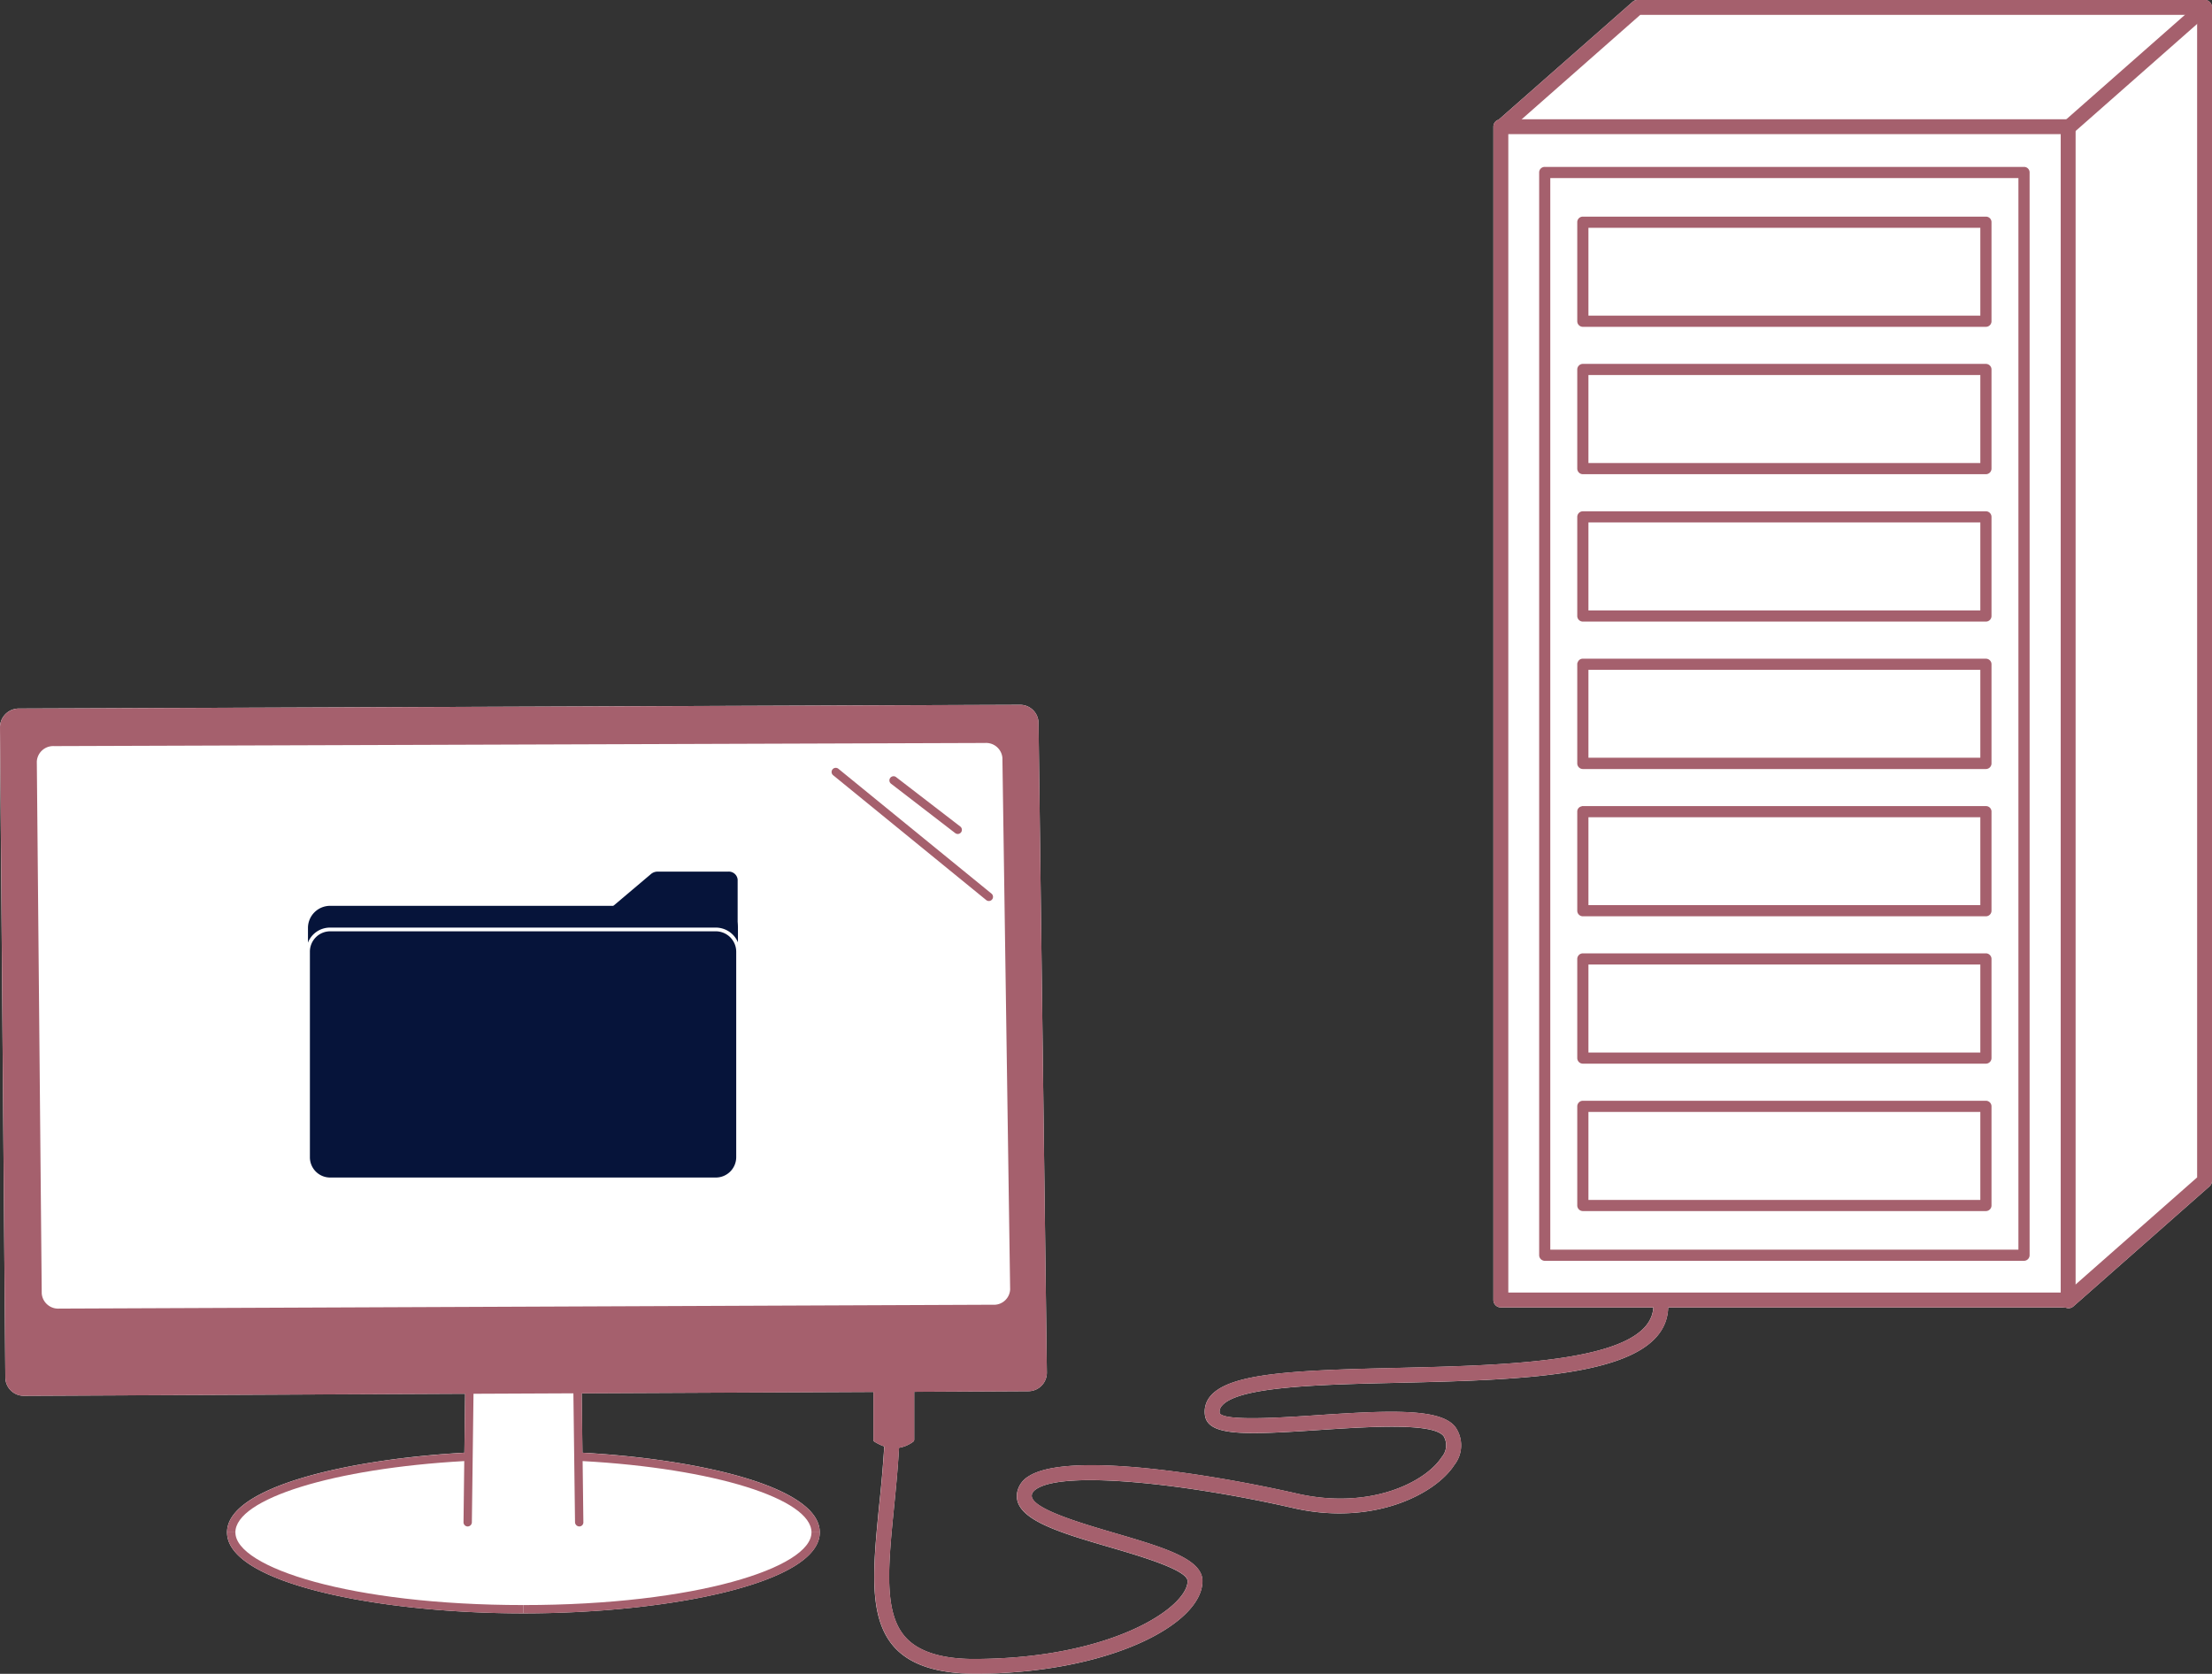
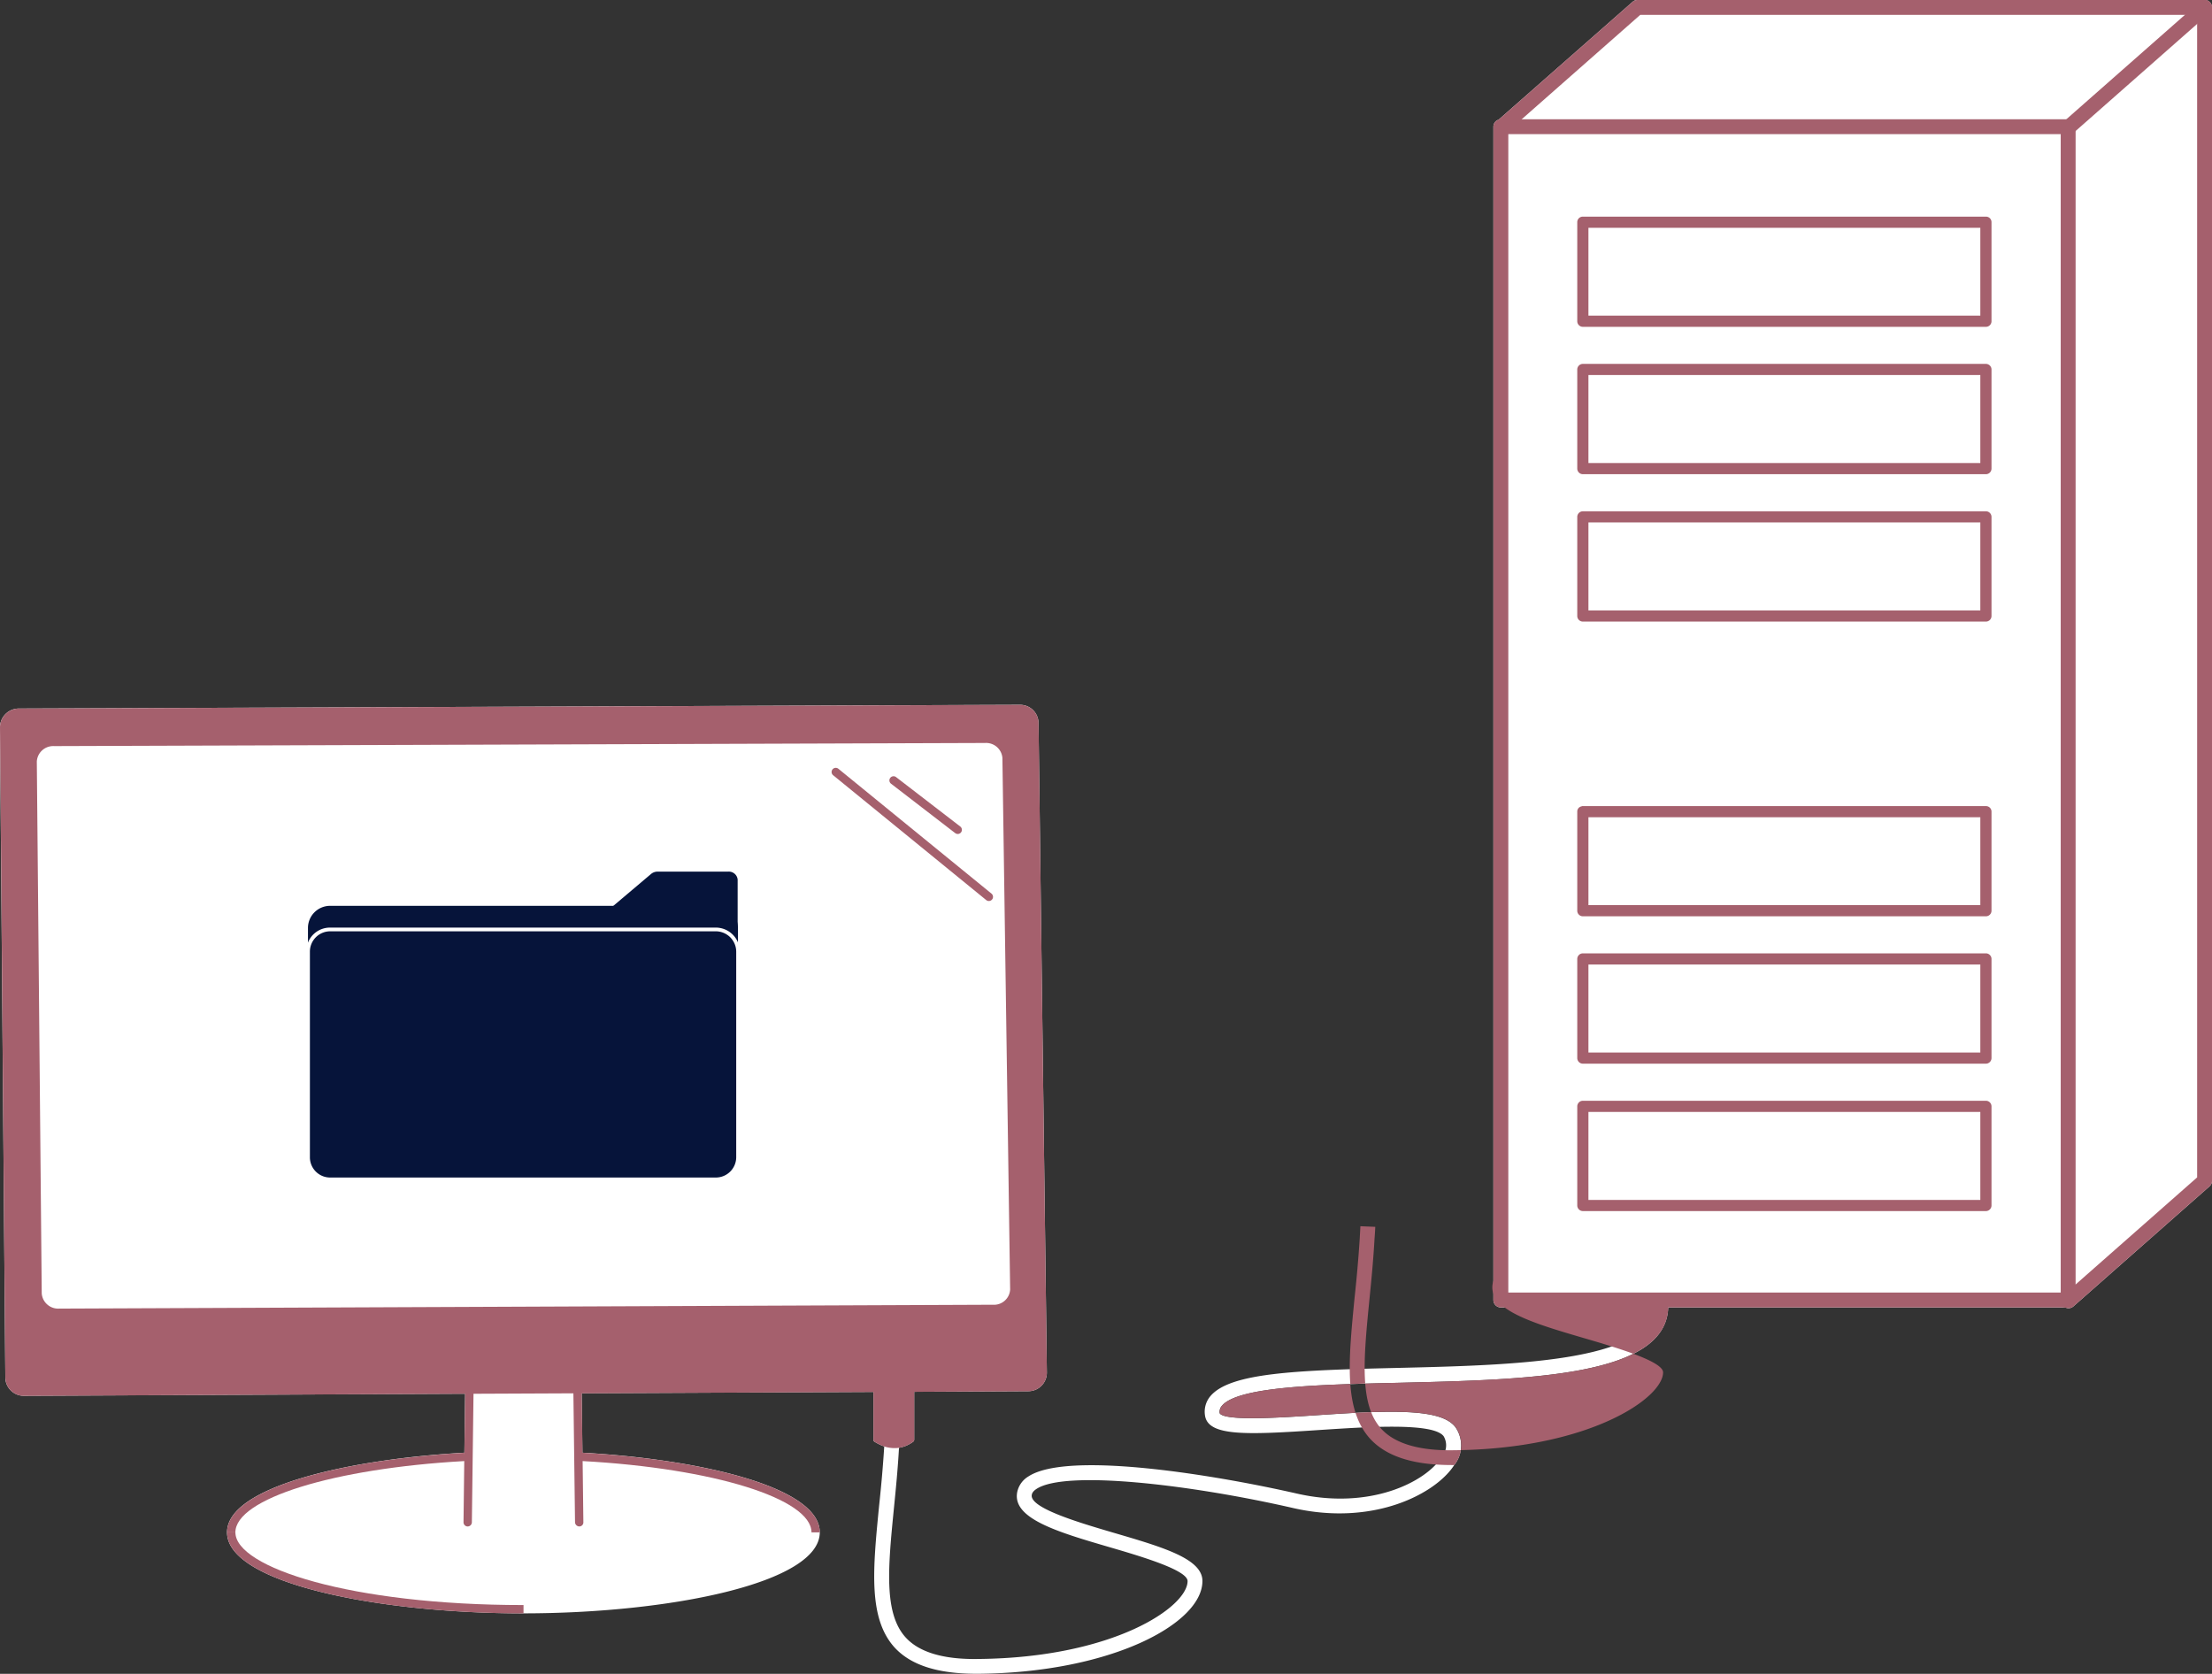
<svg xmlns="http://www.w3.org/2000/svg" width="174.925" height="132.371" viewBox="0 0 174.925 132.371">
  <rect x="0" y="0" width="174.925" height="132.371" fill="#333333" stroke="none" />
  <g id="Database_Administrator_Icon" data-name="Database Administrator Icon" transform="translate(0 0)">
    <path id="Path_234" data-name="Path 234" d="M1337.8.689v92.8a.565.565,0,0,1-.2.436l-10.762,9.49a.585.585,0,0,1-.389.141.689.689,0,0,1-.153-.024l-.13-.035H1294.8c-.177,5.452-10.927,5.711-21.324,5.958-6.241.141-12.681.294-13.965,1.813a.7.7,0,0,0-.177.6c.424.636,4.875.341,7.818.141,5.8-.389,9.7-.53,10.821.954a2.513,2.513,0,0,1-.094,3c-1.472,2.284-6.394,4.839-12.717,3.4-8.125-1.86-18-3.026-20.311-1.519-.33.212-.365.4-.377.471-.2,1.048,3.839,2.225,6.523,3.014,3.9,1.142,6.971,2.049,6.971,3.8,0,3.391-7.265,7.241-17.686,7.336h-.188c-3.073,0-5.181-.683-6.464-2.072-2.108-2.32-1.719-6.217-1.236-11.162.165-1.519.306-3.085.412-4.745a3.962,3.962,0,0,1-.777-.377.172.172,0,0,1-.082-.153v-3.78l-23.067.106.059,4.7c9.078.495,18.769,2.661,18.769,6.3,0,4.015-11.916,6.405-23.432,6.405s-23.443-2.39-23.443-6.405c0-3.627,9.726-5.8,18.769-6.3l.059-4.663-34.888.165a1.462,1.462,0,0,1-1.472-1.46l-.424-51.408a1.49,1.49,0,0,1,1.472-1.484l79.185-.294a1.452,1.452,0,0,1,1.472,1.448l.659,51.349a1.465,1.465,0,0,1-1.46,1.484l-9.031.047v3.78a.208.208,0,0,1-.094.177,2.619,2.619,0,0,1-1.107.471c-.094,1.672-.247,3.238-.4,4.757-.459,4.651-.824,8.325.93,10.244,1.06,1.166,2.991,1.754,5.77,1.7,10.691-.106,16.52-4.121,16.52-6.158,0-.871-3.685-1.955-6.135-2.673-4.156-1.213-7.748-2.273-7.336-4.368a1.9,1.9,0,0,1,.883-1.236c3.144-2.049,14.824-.106,21.23,1.354,5.77,1.319,10.173-.895,11.457-2.885a1.42,1.42,0,0,0,.153-1.648c-.824-1.1-6.017-.742-9.808-.495-5.793.389-8.831.518-9.067-1.154a1.9,1.9,0,0,1,.436-1.531c1.554-1.825,6.653-2.037,14.848-2.225,8.89-.212,19.934-.471,20.17-4.781h-12.057a.59.59,0,0,1-.589-.589V10.12a.572.572,0,0,1,.412-.553L1291.978.253a.574.574,0,0,1,.389-.153h44.85a.568.568,0,0,1,.448.2.012.012,0,0,0,.012.012.632.632,0,0,1,.083.153c.012.012.012.024.012.047a.47.47,0,0,1,.035.177" transform="translate(-1162.88 -0.1)" fill="#fff" />
    <path id="Path_235" data-name="Path 235" d="M1245.009,48.888a1.452,1.452,0,0,0-1.472-1.448l-79.185.294a1.49,1.49,0,0,0-1.472,1.484l.424,51.408a1.462,1.462,0,0,0,1.472,1.46l34.888-.165h.659l7.9-.035h.659l23.067-.106,3.226-.012,9.031-.047a1.465,1.465,0,0,0,1.46-1.484Zm-3.6,45.992-73.851.306a1.305,1.305,0,0,1-1.378-1.2l-.389-42.071a1.3,1.3,0,0,1,1.366-1.213l73.627-.247a1.291,1.291,0,0,1,1.366,1.177l.612,42.036a1.278,1.278,0,0,1-1.354,1.213" transform="translate(-1162.88 8.301)" fill="#a5606d" />
    <path id="Path_236" data-name="Path 236" d="M1196.934,98.329h-.047c-10.326.577-18.1,2.979-18.1,5.64h-.659c0-3.627,9.726-5.8,18.769-6.3Z" transform="translate(-1160.173 17.216)" fill="#a5606d" />
    <path id="Path_237" data-name="Path 237" d="M1201.573,108.766v.659c-11.527,0-23.443-2.39-23.443-6.405h.659c0,2.779,9.161,5.746,22.784,5.746" transform="translate(-1160.173 18.165)" fill="#a5606d" />
-     <path id="Path_238" data-name="Path 238" d="M1221.472,103.02c0,4.015-11.916,6.405-23.432,6.405v-.659c13.623,0,22.772-2.967,22.772-5.746Z" transform="translate(-1156.64 18.165)" fill="#a5606d" />
    <path id="Path_239" data-name="Path 239" d="M1220.806,103.971h-.659c0-2.661-7.759-5.075-18.1-5.64-.083,0-.177-.012-.259-.012l.035-.659c.071,0,.141.012.212.012,9.078.495,18.769,2.661,18.769,6.3" transform="translate(-1155.974 17.214)" fill="#a5606d" />
    <path id="Path_240" data-name="Path 240" d="M1194.8,93.54V93.8l-.13,10.162a.337.337,0,0,1-.33.33.332.332,0,0,1-.33-.341l.059-4.828.012-.659.059-4.663v-.271a.312.312,0,0,1,.33-.318.329.329,0,0,1,.33.33" transform="translate(-1157.355 16.424)" fill="#a5606d" />
    <path id="Path_241" data-name="Path 241" d="M1202.179,103.949a.322.322,0,0,1-.318.341h-.012a.345.345,0,0,1-.33-.33l-.129-10.2V93.54a.33.33,0,0,1,.659-.012v.235l.059,4.7.012.659Z" transform="translate(-1156.046 16.424)" fill="#a5606d" />
    <path id="Path_242" data-name="Path 242" d="M1231.166,62.2a.325.325,0,0,1-.208-.074l-12.106-9.873a.329.329,0,1,1,.416-.51l12.107,9.873a.329.329,0,0,1-.208.584" transform="translate(-1152.968 9.053)" fill="#a5606d" />
    <path id="Path_243" data-name="Path 243" d="M1228.017,56.8a.327.327,0,0,1-.2-.068l-5.076-3.909a.328.328,0,1,1,.4-.52l5.076,3.908a.33.33,0,0,1,.06.462.326.326,0,0,1-.26.128" transform="translate(-1152.279 9.152)" fill="#a5606d" />
    <path id="Path_244" data-name="Path 244" d="M1215.814,82.575h-30.5a1.75,1.75,0,0,1-1.751-1.751V62.689a1.75,1.75,0,0,1,1.751-1.751h30.5a1.751,1.751,0,0,1,1.751,1.751V80.824a1.751,1.751,0,0,1-1.751,1.751" transform="translate(-1159.209 10.697)" fill="#06143a" />
    <path id="Path_245" data-name="Path 245" d="M1215.814,82.293h-30.5a1.75,1.75,0,0,1-1.751-1.751V64.279a1.75,1.75,0,0,1,1.751-1.751h30.5a1.751,1.751,0,0,1,1.751,1.751V80.542a1.751,1.751,0,0,1-1.751,1.751" transform="translate(-1159.209 10.979)" fill="#06143a" />
    <path id="Path_246" data-name="Path 246" d="M1217.587,63.566a1.9,1.9,0,0,0-1.754-1.166h-30.5a1.873,1.873,0,0,0-1.754,1.2,1.8,1.8,0,0,0-.141.706V80.568a1.9,1.9,0,0,0,1.9,1.9h30.5a1.9,1.9,0,0,0,1.907-1.9V64.307a1.986,1.986,0,0,0-.153-.742m-.141,17a1.613,1.613,0,0,1-1.613,1.6h-30.5a1.6,1.6,0,0,1-1.6-1.6V64.307a1.606,1.606,0,0,1,1.6-1.613h30.5a1.616,1.616,0,0,1,1.613,1.613Z" transform="translate(-1159.231 10.956)" fill="#fff" />
    <path id="Path_247" data-name="Path 247" d="M1214.068,63.1V59.27a.7.7,0,0,0-.745-.63h-5.574a.817.817,0,0,0-.527.185l-4.082,3.451Z" transform="translate(-1155.735 10.289)" fill="#06143a" />
    <path id="Path_248" data-name="Path 248" d="M1224.766,92.19v5.416a.208.208,0,0,1-.094.177,2.619,2.619,0,0,1-1.107.471,2.652,2.652,0,0,1-1.166-.106,3.962,3.962,0,0,1-.777-.377.172.172,0,0,1-.082-.153v-4.4Z" transform="translate(-1152.469 16.243)" fill="#a5606d" />
-     <path id="Path_249" data-name="Path 249" d="M1284.4,87.79a.57.57,0,0,1-.012.141c-.177,5.452-10.927,5.711-21.324,5.958-6.241.141-12.681.294-13.965,1.813a.7.7,0,0,0-.177.6c.424.636,4.875.341,7.818.141,5.8-.389,9.7-.53,10.821.954a2.513,2.513,0,0,1-.094,3c-1.472,2.284-6.394,4.839-12.717,3.4-8.125-1.86-18-3.026-20.311-1.519-.33.212-.365.4-.377.471-.2,1.048,3.839,2.225,6.523,3.014,3.9,1.142,6.971,2.049,6.971,3.8,0,3.391-7.265,7.241-17.686,7.336h-.188c-3.073,0-5.181-.683-6.464-2.072-2.108-2.32-1.719-6.217-1.236-11.162.165-1.519.306-3.085.412-4.745.012-.294.035-.6.047-.907l1.177.047c-.012.33-.035.648-.059.966-.094,1.672-.247,3.238-.4,4.757-.459,4.651-.824,8.325.93,10.244,1.06,1.166,2.991,1.754,5.77,1.7,10.691-.106,16.52-4.121,16.52-6.158,0-.871-3.685-1.955-6.135-2.673-4.156-1.213-7.748-2.273-7.336-4.368a1.9,1.9,0,0,1,.883-1.236c3.144-2.049,14.824-.106,21.23,1.354,5.77,1.319,10.173-.895,11.457-2.885a1.42,1.42,0,0,0,.153-1.648c-.824-1.1-6.017-.742-9.808-.495-5.793.389-8.831.518-9.067-1.154a1.9,1.9,0,0,1,.436-1.531c1.554-1.825,6.653-2.037,14.848-2.225,8.89-.212,19.934-.471,20.17-4.781a.57.57,0,0,0,.012-.141Z" transform="translate(-1152.459 15.462)" fill="#a5606d" />
+     <path id="Path_249" data-name="Path 249" d="M1284.4,87.79a.57.57,0,0,1-.012.141c-.177,5.452-10.927,5.711-21.324,5.958-6.241.141-12.681.294-13.965,1.813a.7.7,0,0,0-.177.6c.424.636,4.875.341,7.818.141,5.8-.389,9.7-.53,10.821.954a2.513,2.513,0,0,1-.094,3h-.188c-3.073,0-5.181-.683-6.464-2.072-2.108-2.32-1.719-6.217-1.236-11.162.165-1.519.306-3.085.412-4.745.012-.294.035-.6.047-.907l1.177.047c-.012.33-.035.648-.059.966-.094,1.672-.247,3.238-.4,4.757-.459,4.651-.824,8.325.93,10.244,1.06,1.166,2.991,1.754,5.77,1.7,10.691-.106,16.52-4.121,16.52-6.158,0-.871-3.685-1.955-6.135-2.673-4.156-1.213-7.748-2.273-7.336-4.368a1.9,1.9,0,0,1,.883-1.236c3.144-2.049,14.824-.106,21.23,1.354,5.77,1.319,10.173-.895,11.457-2.885a1.42,1.42,0,0,0,.153-1.648c-.824-1.1-6.017-.742-9.808-.495-5.793.389-8.831.518-9.067-1.154a1.9,1.9,0,0,1,.436-1.531c1.554-1.825,6.653-2.037,14.848-2.225,8.89-.212,19.934-.471,20.17-4.781a.57.57,0,0,0,.012-.141Z" transform="translate(-1152.459 15.462)" fill="#a5606d" />
    <path id="Path_250" data-name="Path 250" d="M1319.326,93.391l-10.766,9.485-34.091-9.485L1263.7,10.085,1274.469.6h44.857Z" transform="translate(-1144.987 -0.011)" fill="#fff" />
    <path id="Path_251" data-name="Path 251" d="M1319.965.512c0-.024,0-.035-.012-.047a.632.632,0,0,0-.083-.153.012.012,0,0,1-.012-.012.568.568,0,0,0-.448-.2h-44.85a.574.574,0,0,0-.389.153l-10.585,9.314-.188.165a.611.611,0,0,0-.188.518l.565,4.38.577,4.463,2.437,18.863.883,6.841,2.461,19.075.106.789.448,3.462.459,3.556.059.447.059.436.377,2.932.059.447.059.436.895,6.959.059.447.059.436.377,2.932.059.447.047.436.718,5.522a.612.612,0,0,0,.424.495l3.391.942,1.566.436,1.613.447,10.962,3.05,3.179.883,9.019,2.508,2.12.589,2.12.589.13.035a.689.689,0,0,0,.153.024.585.585,0,0,0,.389-.141l10.762-9.49a.565.565,0,0,0,.2-.436V.689a.47.47,0,0,0-.035-.177m-1.142,92.7-9.608,8.466-.589.518-.13.118-.459-.13-8.548-2.378-3.167-.883-10.95-3.05-1.613-.447-1.566-.436-7.1-1.978-.648-4.981-.047-.436-.059-.447-.389-2.932-.047-.436-.059-.447-.907-6.959-.047-.436-.059-.447-.388-2.932-.047-.436-.059-.447-.907-6.947-.047-.447-.059-.436-.377-2.932-.118-.895-.141-1.071-.448-3.462-.389-3.038-2.178-16.814-.883-6.829-2.343-18.1-.035-.294.33-.294.671-.589,9.373-8.254h44.037Z" transform="translate(-1145.075 -0.1)" fill="#a5606d" />
    <rect id="Rectangle_78" data-name="Rectangle 78" width="44.857" height="92.791" transform="translate(118.695 10.02)" fill="#fff" />
    <path id="Path_252" data-name="Path 252" d="M1308.63,8.11h-44.862a.472.472,0,0,0-.177.035.572.572,0,0,0-.412.553v92.785a.59.59,0,0,0,.589.589h44.862a.583.583,0,0,0,.589-.589V8.7a.583.583,0,0,0-.589-.589m-.589,92.785h-43.684V9.287h43.684Z" transform="translate(-1145.08 1.321)" fill="#a5606d" />
    <path id="Path_253" data-name="Path 253" d="M1313.24.689a.608.608,0,0,1-.2.447l-.389.341-.589.518-9.608,8.466-.177.153a.542.542,0,0,1-.389.153h-.024a.625.625,0,0,1-.412-.2.6.6,0,0,1-.153-.447.572.572,0,0,1,.2-.389l.224-.2,9.373-8.254.671-.589.495-.436a.562.562,0,0,1,.389-.153.568.568,0,0,1,.448.2.012.012,0,0,0,.012.012.632.632,0,0,1,.083.153c.012.012.012.024.012.047a.47.47,0,0,1,.035.177" transform="translate(-1138.315 -0.1)" fill="#a5606d" />
-     <path id="Path_254" data-name="Path 254" d="M1304.6,11.31h-37.9a.437.437,0,0,0-.448.436V97.371a.447.447,0,0,0,.448.447h37.9a.445.445,0,0,0,.436-.447V11.746a.435.435,0,0,0-.436-.436m-.448,85.626h-37.02V12.193h37.02Z" transform="translate(-1144.535 1.889)" fill="#a5606d" />
    <rect id="Rectangle_79" data-name="Rectangle 79" width="31.878" height="7.837" transform="translate(125.17 17.569)" fill="#fff" />
    <path id="Path_255" data-name="Path 255" d="M1301.132,14.65h-31.886a.435.435,0,0,0-.436.436v7.842a.442.442,0,0,0,.436.436h31.886a.442.442,0,0,0,.436-.436V15.086a.435.435,0,0,0-.436-.436m-.448,7.83h-30.991V15.533h30.991Z" transform="translate(-1144.08 2.482)" fill="#a5606d" />
    <rect id="Rectangle_80" data-name="Rectangle 80" width="31.878" height="7.837" transform="translate(125.17 29.222)" fill="#fff" />
    <path id="Path_256" data-name="Path 256" d="M1301.132,24.54h-31.886a.445.445,0,0,0-.436.447v7.83a.445.445,0,0,0,.436.447h31.886a.445.445,0,0,0,.436-.447v-7.83a.445.445,0,0,0-.436-.447m-.448,7.842h-30.991V25.423h30.991Z" transform="translate(-1144.08 4.237)" fill="#a5606d" />
    <rect id="Rectangle_81" data-name="Rectangle 81" width="31.878" height="7.837" transform="translate(125.17 40.877)" fill="#fff" />
    <path id="Path_257" data-name="Path 257" d="M1301.132,34.44h-31.886a.445.445,0,0,0-.436.447v7.83a.445.445,0,0,0,.436.447h31.886a.445.445,0,0,0,.436-.447v-7.83a.445.445,0,0,0-.436-.447m-.448,7.842h-30.991V35.323h30.991Z" transform="translate(-1144.08 5.994)" fill="#a5606d" />
    <rect id="Rectangle_82" data-name="Rectangle 82" width="31.878" height="7.837" transform="translate(125.17 52.531)" fill="#fff" />
-     <path id="Path_258" data-name="Path 258" d="M1301.132,44.34h-31.886a.413.413,0,0,0-.389.259.307.307,0,0,0-.047.177v7.842a.445.445,0,0,0,.436.447h31.886a.445.445,0,0,0,.436-.447V44.776a.442.442,0,0,0-.436-.436m-.448,7.83h-30.991V45.223h30.991Z" transform="translate(-1144.08 7.751)" fill="#a5606d" />
    <rect id="Rectangle_83" data-name="Rectangle 83" width="31.878" height="7.837" transform="translate(125.17 64.185)" fill="#fff" />
    <path id="Path_259" data-name="Path 259" d="M1301.132,54.24h-31.886a.175.175,0,0,0-.106.024.409.409,0,0,0-.33.412v7.842a.442.442,0,0,0,.436.436h31.886a.442.442,0,0,0,.436-.436V54.676a.435.435,0,0,0-.436-.436m-.448,7.83h-30.991V55.123h30.991Z" transform="translate(-1144.08 9.508)" fill="#a5606d" />
    <rect id="Rectangle_84" data-name="Rectangle 84" width="31.878" height="7.837" transform="translate(125.17 75.839)" fill="#fff" />
    <path id="Path_260" data-name="Path 260" d="M1301.132,64.13h-31.886a.445.445,0,0,0-.436.447v7.83a.445.445,0,0,0,.436.447h31.886a.445.445,0,0,0,.436-.447v-7.83a.445.445,0,0,0-.436-.447m-.448,7.842h-30.991V65.013h30.991Z" transform="translate(-1144.08 11.263)" fill="#a5606d" />
    <rect id="Rectangle_85" data-name="Rectangle 85" width="31.878" height="7.837" transform="translate(125.17 87.494)" fill="#fff" />
    <path id="Path_261" data-name="Path 261" d="M1301.132,74.03h-31.886a.445.445,0,0,0-.436.447v7.83a.445.445,0,0,0,.436.447h31.886a.445.445,0,0,0,.436-.447v-7.83a.445.445,0,0,0-.436-.447m-.448,7.842h-30.991V74.913h30.991Z" transform="translate(-1144.08 13.02)" fill="#a5606d" />
  </g>
</svg>